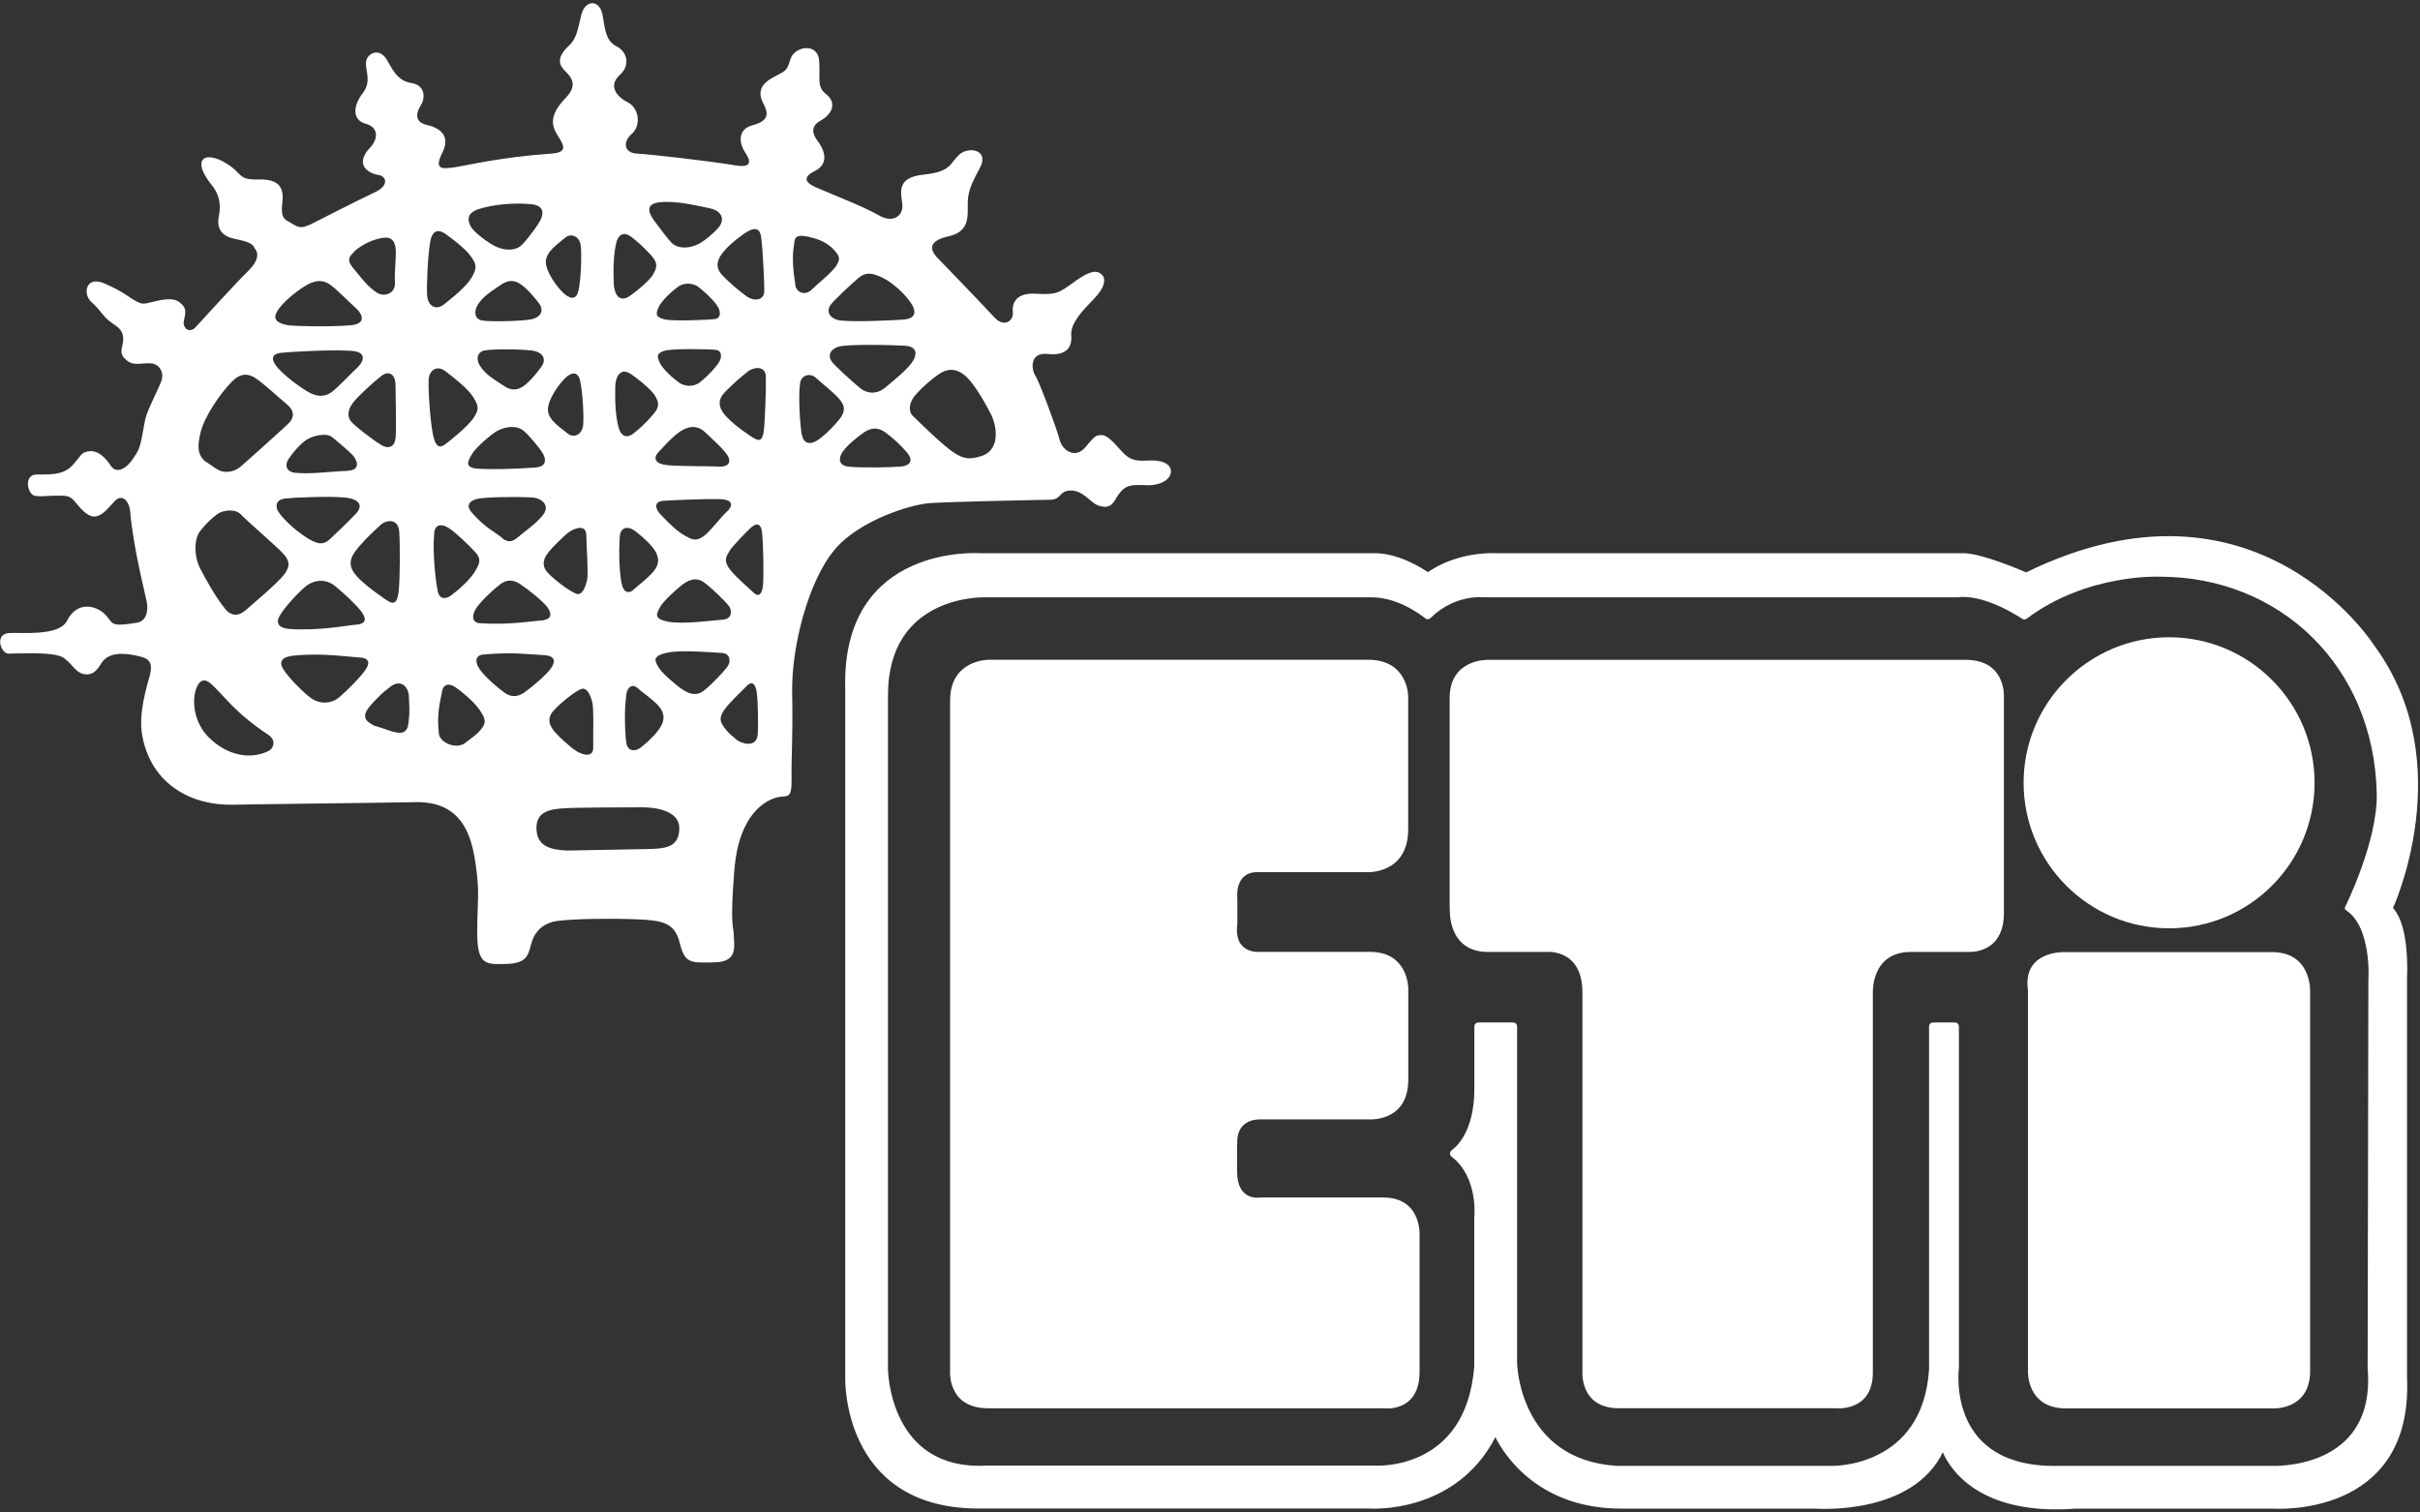
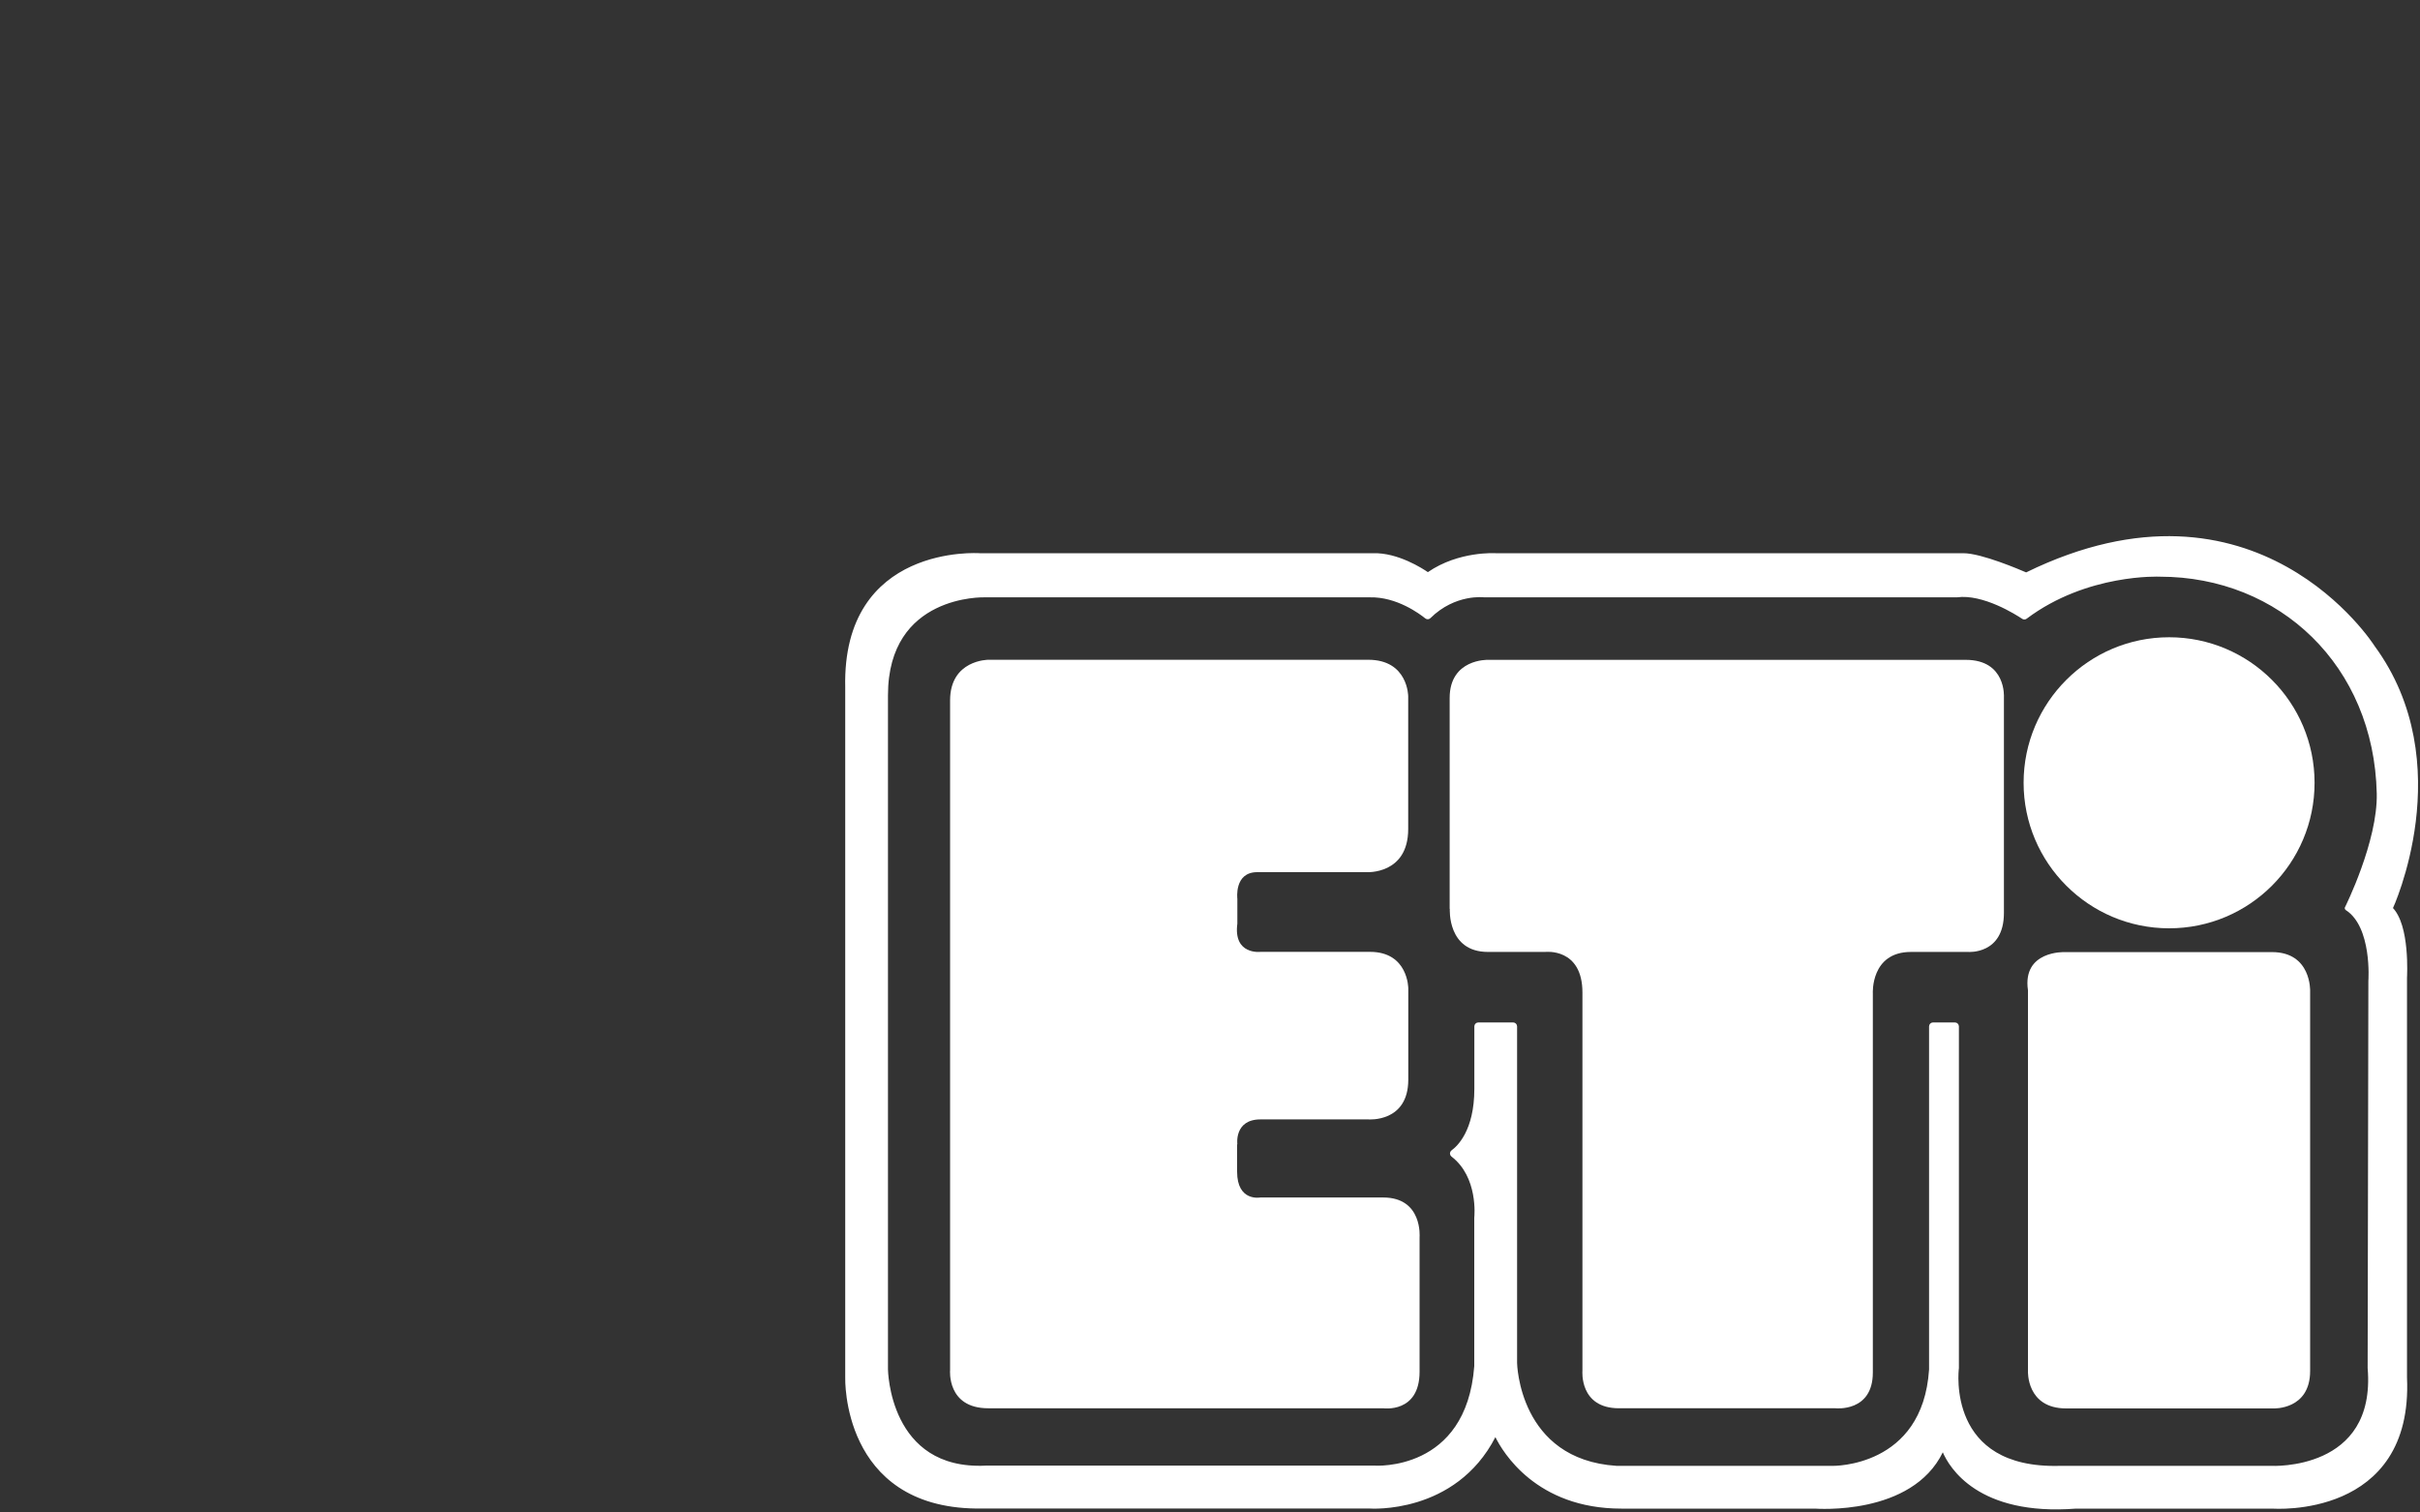
<svg xmlns="http://www.w3.org/2000/svg" id="Layer_2" version="1.1" viewBox="0 0 300 187.5">
  <rect x="0" y="0" width="300" height="187.5" fill="#333333" stroke="none" />
  <defs>
    <style>
      .st0, .st1 {
        fill: #fff;
      }

      .st1 {
        stroke: #fff;
        stroke-width: .5px;
      }
    </style>
  </defs>
-   <path class="st0" d="M38.29,27.92c2.16-1.07,5.17-2.65,8.21-4.1,1.8-.85,1.35-1.97.49-2.11-1.58-.26-2.98-1.43-1.11-3.41.98-1.03,1.13-2.51-.57-2.97-1.69-.48-1.53-2.24-.36-3.75,1.15-1.5.34-2.77.42-3.86.09-1.09,1.61-1.9,2.56-.35.61.98,1.24,2.64,3.01,2.91,1.78.26,1.81,1.83,1.24,2.75-.58.92-.86,2.09.73,2.45,1.58.37,2.99,1.32,1.94,3.42-1.05,2.09-.16,2.07,1.42,1.85,1.58-.22,5.69-1.27,12.02-1.7,1.97-.15,1.74-.83.95-2.09-.81-1.26-1.33-2.53.91-4.85,1.46-1.51.74-2.49-.06-3.27-.8-.76-1.15-1.69.43-3.17.89-.8,1.07-1.79,1.53-3.77.45-1.99,2.33-2.03,2.66.03.34,2.07.47,3.17,1.75,3.83,1.29.67,1.72,2.34.36,3.55-1.35,1.21-.55,2.59.95,3.34s1.72,2.92.56,3.94c-1.18,1.01-.95,2.38.62,2.45,1.59.08,8.85.9,12.27,1.47,2.18.35,1.76-.73,1.15-1.62-.61-.87-1.14-2.83.94-3.37,2.07-.53,1.95-1.52,1.32-2.69-.62-1.17-.54-2.26,1.13-3.19,1.67-.92,1.75-.72,2.23-2.31.47-1.59,3.42-2.13,3.56.23.15,2.36-.33,3.16.88,4.13,1.21.96.94,2.34-.73,3.28-1.28.71-.95,1.69-.36,2.48.6.76,1.73,2.73-.33,3.75s-.52,1.76.45,2.16c2.48,1.06,5.65,2.28,7.46,3.32,1.8,1.06,3.07.06,2.94-1.32-.12-1.38-.87-3.34,2.61-3.71,3.44-.35,3.23-1.33,4.4-2.44,1.16-1.12,3.84-.67,2.6,1.62s-1.53,3.1-1.5,4.77c.03,1.69-.04,3.17-2.4,3.7-2.37.54-2.44,1.53-1.33,2.69,1.11,1.16,5.64,5.83,6.96,7.28,1.3,1.47,2.46.45,2.36-.54-.12-.99.24-2.46,2.82-2.32,2.56.15,2.86-.05,4.81-1.48,1.96-1.42,2.74-1.44,3.34-.94.6.49.53,1.58-.94,3.08-1.46,1.51-2.9,3-2.79,4.5.14,1.48-.63,2.57-2.91,2.31-2.28-.24-2.05,1.91-1.54,2.7.52.78,2.69,6.67,3.01,7.94.31,1.28,1.91,2.43,3.17.94,1.26-1.5,1.35-1.52,2.06-1.52.69-.02,1.59,1.05,2.4,1.93.81.89,1.4,1.35,3.19,1.23,1.77-.13,2.96.35,2.98,1.32.02.98-1.25,1.79-3.03,1.73-1.78-.07-2.48-.05-3.24.86-.77.91-.87,1.89-2.05,1.81-1.18-.09-1.6-.86-2.6-1.53s-2.18-.65-2.76.05c-.59.7-.98.6-2.36.63-1.38.02-11.16.23-13.73.39-2.57.15-8.97,2.22-11.93,5.79-3.29,3.93-5.35,12.06-5.26,17.68.11,5.62-.12,8.02-.07,10.68s-.54,2.07-1.64,2.3c-1.48.32-4.9,1.98-5.46,9.1s-.08,6.8-.06,8.1c.02,1.28.55,3.25-2.41,3.29-2.95.06-3.64.18-4.29-2.39-.63-2.55-2.12-2.82-5.47-2.95-3.37-.13-7.32-.06-9.49.18-2.16.22-3.14,1.53-3.5,3.03-.37,1.48-.74,2.28-3.13,2.33-2.37.04-3.55.24-3.52-3.98.02-4.26.31-4.55-.14-8.01-.47-3.44-1.44-8.17-7.46-8.07-6.03.11-17.67.22-22.71.32s-10.05-2.45-11.2-8.48c-.56-2.86.6-6.28.94-7.62.37-1.5-.11-1.99-1.13-2.25-1.53-.4-3.6-.72-4.68.51-.42.48-.84,1.74-2.12,1.68-1.28-.08-1.64-1.29-2.8-2.07-1.18-.78-5.8-.5-6.78-.5-.98.02-1.79-2.39,0-2.55,1.49-.12,6.21.46,7.23-1.53,1.31-2.61,3.76-1.8,4.76-.74,1,1.07.5,1.56,3.93.98,1.09-.18,1.44-1.39,1.18-2.65-.33-1.58-1.63-6.57-2.04-11.1-.12-1.38-1.03-2.25-1.9-1.34s-1.55,1.9-2.54,1.93c-.98.02-1.89-1.25-2.5-1.94-.6-.68-1-.66-2.48-.64-1.48.03-1.18.12-2.28.04-1.08-.08-1.53-2.64.06-2.66,1.57-.03,3.25.13,4.41-1.08,1.17-1.2,1.06-1.69,2.14-1.81,1.09-.13,2,.75,2.7,1.82.72,1.07,2.02.28,2.84-1.04.77-1.2.76-1.15,1.4-4.68.18-.99,1.54-3.58,2-4.77.39-.99-.14-2.26-1.52-2.24s-2.07.34-2.97-.54c-.9-.88-.13-1.58-.23-2.66-.12-1.09-.72-1.27-1.62-1.96-.91-.67-1.21-1.46-2.31-2.42-1.11-.97-.75-3.34,1.63-2.3,2.39,1.04,2.93,1.67,3.83,2.15.9.48.9.42,2.52.03,2.07-.48,2.67-.16,3.26.43.6.58.37,1.25.21,2.03-.17.83.64,1.61,1.43.8.77-.81,4.55-5.02,6.49-6.94,1.95-1.91.94-2.68.74-3.08-.2-.39-.91-.67-2.29-.95-1.39-.26-2.39-1.03-2.03-2.82.36-1.78-.16-2.95-.86-3.83-.72-.89-1.82-2.54-1.05-3.25.78-.7,2.85.35,3.88,1.31,1,.96,1,1.26,3.08,1.22,2.08-.04,3.09.73,2.82,2.81-.25,2.07.34,2.16,1.03,2.56.69.38,1.13.84,2.24.28h-.02.06ZM79.98,105.26c2.51-.04,4.23-.15,4.23-2.62,0-2.25-3.26-2.59-4.71-2.56s-8.06-.02-10.01.15c-1.98.17-3.14.79-2.97,2.77.17,1.99,1.89,2.34,3.73,2.44,0,0,7.24-.14,9.75-.18h-.01ZM118.33,56.16c1,.64,1.8.9,3.34.37.52-.17,1.3-.53,1.64-1.69.39-1.39-.18-2.93-.45-3.46-.33-.62-1.84-3.59-3.15-4.75s-2.48-.85-3.36-.22c-.89.6-2.15,1.71-2.91,2.61-.78.91-.86,2-.25,2.57.61.57,3.65,3.62,5.14,4.58h0ZM111.73,57.83c1.09-.12,1.58-.72.66-1.79s-1.71-1.74-2.62-2.42c-.9-.67-1.78-.66-2.76.05-.98.7-1.96,1.53-2.53,2.31-.57.81-.56,1.74.71,1.87,1.69.17,5.44.09,6.53-.02ZM99.41,53.89c.21,1.18,1.11,1.27,1.99.65.9-.6,2.05-1.8,2.62-2.52.57-.7.88-1.4.25-2.27-.6-.88-2.41-2.22-3.11-2.9-.72-.67-1.81-.35-1.97.62-.26,1.69,0,5.24.2,6.42h.01ZM90.13,48.34c-.5.51-1.26,1.21-.74,2.38.52,1.18,2.72,2.72,3.71,3.38.99.67,1.4.66,1.59-.7.16-1.4.29-5.45.25-6.72-.02-1.29-1.39-1.25-2.18-.66-1.07.81-2.13,1.82-2.63,2.32h0ZM76.67,52.92c.32,1.29,1.11,1.38,1.79.87.68-.51,1.57-1.31,2.52-2.42.96-1.09.56-1.69.25-2.27s-1.61-1.74-3-2.72c-1.41-.95-1.94.5-1.96,1.52-.05,2.18.07,3.75.39,5.02h.01ZM67.92,50.81c.03,1.28,1.63,2.24,2.42,2.91.8.67,1.87.16,1.96-1.12s-.09-4.15-.39-5.43c-.32-1.27-1.16-.93-1.78-.36-.78.71-2.23,2.71-2.2,3.98h-.01ZM53.66,53.84c.33,1.57.81,1.76,1.5,1.26s2.82-2.23,3.5-3.23c.67-.99.77-1.4.06-2.56-.71-1.17-2.52-2.53-3.52-3.3-1.07-.81-2-.07-2.06,1.03-.07,1.28.19,5.24.53,6.8h-.01ZM58.55,56.22c-.38.7-1.16,1.7.53,1.87,1.69.16,5.84,0,7.32-.14,1.48-.13,1.26-1.11.87-1.78-.41-.68-1.8-2.36-2.43-2.82-.83-.63-2.11-.5-3.17.05-.77.41-2.73,2.13-3.11,2.82h-.01ZM47.2,55.13c1.09.67,1.77.16,1.85-.93.09-1.09,0-5.13-.02-6.52-.03-1.39-.92-1.76-1.78-1.05-.89.7-2.73,2.32-3.51,3.32-.76.99-.64,1.88-.15,2.37.5.49,0,0,0,0,.5.57,2.5,2.12,3.61,2.8h.01ZM106.59,48.09c.86.71,2.09.86,3.16-.05,1.07-.92,2.92-2.33,3.5-3.42.57-1.1.07-1.68-1.03-1.76-1.08-.07-7.31-.26-8.38.15s-1.17,1.21-.75,1.79c.4.58,2.81,2.71,3.51,3.29h-.01ZM84.15,47.41c.68.49,1.79.65,2.67-.06.88-.7,1.74-1.61,2.23-2.31.49-.69.48-1.59-.33-1.67-.79-.09-5.34-.19-6.32.11-.99.32-.97.61-.66,1.39.32.79,1.61,1.96,2.41,2.54h-.01ZM62.49,47.86c1.01.67,1.79.46,2.48-.05.68-.5,1.46-1.4,2.12-2.31.67-.91.26-1.69-.72-1.96-.98-.28-5.35-.3-6.32-.09-.99.22-1,1.19-.56,1.88.71,1.17,2.01,1.84,3,2.52h0ZM38.45,48.72c1.01.48,1.79.46,2.57-.05.78-.51,2.62-2.52,3.21-3.03.57-.51,1.65-2.01-.73-2.15-2.36-.17-7.79.13-8.69.25-.9.11-1.3.56-.66,1.5.81,1.17,3.31,2.99,4.31,3.48h0ZM26.73,58.05c.92.67,2.17.59,3.16-.25.69-.6,4.73-4.22,5.8-5.23,1.07-1,.56-1.88-.13-2.45-.71-.58-2.82-2.53-3.82-3.2-1-.68-1.95-.66-2.95.35-1.53,1.52-3.51,4.48-3.94,6.4-.28,1.25-.53,2.51.53,3.48,0,0,.86.54,1.36.93h0v-.02ZM43.01,58.36c1.78-.03,1.27-1.3.75-1.89-.51-.57-1.7-1.54-2.51-2.22-.79-.67-2.27-.24-3.06.15-.78.42-1.84,1.62-2.43,2.53-.58.9-.07,1.56.72,1.67,2.07.23,4.74-.19,6.51-.22h.01ZM89.11,57.84c1.49.08,1.57-.83.86-1.69-.69-.88-1.41-1.46-2.52-2.53-1.1-1.06-2.28-.74-3.26-.04-.97.71-1.66,1.52-2.52,2.42s-.3,1.52,1.01,1.66c1.59.16,4.95.11,6.43.18h0ZM98.59,35.36c.18.98,1.29,1.28,2,.58.68-.69,2.45-2.07,3.06-2.96.58-.9.41-1.23-.18-1.91s-1.43-1.22-2.46-1.51c-2.78-.8-2.43,0-2.63,1.17-.18,1.18-.06,2.96.23,4.64h-.01ZM92.58,36.76c.8.57,2.17.58,2.17-.7s-.2-5.34-.4-6.71-1.12-1.05-2.11-.38c-.98.7-2.63,1.97-3.13,3.15-.5,1.19.31,1.88.8,2.37.5.5,1.58,1.48,2.67,2.27h-.01ZM76.09,35.21c.04,1.03.59,2.46,1.98,1.48s2.67-2.17,2.95-2.77c.3-.59.69-1.19-.3-2.27s-1.87-1.87-2.57-2.36c-.68-.5-1.49-.39-1.77.89-.29,1.29-.38,2.86-.29,5.04h-.01ZM69.95,36.42c.62.55,1.48.89,1.76-.4.31-1.29.4-4.16.3-5.44s-1.19-1.77-1.99-1.08c-.78.69-2.36,1.69-2.36,2.96s1.48,3.25,2.28,3.95h.01ZM52.97,36.74c.09,1.11,1.03,1.83,2.08.99.98-.79,2.77-2.18,3.44-3.36.68-1.19.58-1.58-.11-2.58-.68-.98-2.48-2.32-3.18-2.81s-1.57-.62-1.86.95c-.3,1.59-.48,5.53-.39,6.81h.02ZM61.35,30.51c1.06.53,2.35.63,3.17,0,.6-.48,1.67-1.96,2.12-2.62.97-1.42.78-2.38-.68-2.56-2.06-.23-4.71-.02-6.63.59-1.61.54-1.32,1.53-.94,2.21.4.7,2.17,1.99,2.96,2.38h0ZM89.07,28.21c.76-.87.57-2.05-1.09-2.39s-4.18-.97-6.22-.74c-1.47.17-1.73.94-.43,2.59.5.62,1.5,2.08,2.09,2.58.83.63,2.11.53,3.17,0,.79-.4,1.98-1.44,2.5-2.04h-.01ZM43.83,31.3s.53-.46,0,0c-1.06.94-.4,1.49.4,2.48.91,1.13,1.55,1.86,2.43,2.46.92.65,2.36.19,2.3-1.18-.07-1.38.12-2.72.11-3.81-.03-1.94-1-1.94-2.19-1.65-1.25.31-2.56,1.11-3.06,1.69h0ZM102.92,37.86c-.39.59-.29,1.38.79,1.77,1.09.39,7.31.07,8.4-.02,1.08-.1,1.59-.69.99-1.77-.6-1.09-2.31-2.73-3.56-3.34-1.57-.8-2.3-.73-3.17,0-.69.59-3.06,2.77-3.45,3.36h0ZM81.59,38.19c-.3.78-.3,1.08.69,1.38.99.29,5.52.09,6.33-.02.78-.09.78-.97.29-1.67s-1.39-1.58-2.27-2.27c-.91-.69-2.01-.5-2.67,0-.78.59-2.07,1.78-2.36,2.59h0ZM59.19,37.86c-.43.72-.4,1.69.58,1.87.99.19,5.35.09,6.32-.2.99-.31,1.39-1.08.69-1.98-.69-.9-1.49-1.78-2.17-2.27-.7-.5-1.49-.68-2.48,0-.98.7-2.27,1.4-2.95,2.58h.01ZM34.21,38.88c-.44,1.02.88,1.38,1.76,1.47.9.09,5.05.18,7.43-.02,2.36-.19,1.27-1.68.68-2.17-.59-.5-2.48-2.45-3.27-2.95-.78-.49-1.58-.49-2.56,0-.99.5-3.44,2.29-4.03,3.67h-.01ZM27.9,75.48c.86,1.02,1.79.88,2.67.07.88-.8,3.73-3.15,4.59-4.25.88-1.09.75-1.78-.05-2.67-.8-.88-4.51-4.06-5.23-4.84-.7-.77-2.28-.56-2.95-.05-.68.51-1.35,1.11-2.13,2.11-.76,1-.76,3.03-.03,4.54.84,1.67,2.19,3.96,3.14,5.08h-.01ZM38.43,66.9c1.19.67,1.78.56,2.45-.05s2.23-2.11,3.2-3.12.56-1.89-1.42-2.06-6.13,0-7.31.13-1.24,1-.86,1.61c.81,1.26,2.73,2.81,3.92,3.48h.01ZM44.09,68.28c-.57.8-.95,1.59-.24,2.67.71,1.08,2.62,2.43,3.82,3.28,1.21.88,1.59.56,1.76-1.01.16-1.59.18-5.64.06-7.32-.13-1.67-1.61-1.46-2.28-.85-1.46,1.31-2.52,2.42-3.11,3.22h-.01ZM44.19,77.44c1.38-.12,1.16-.92.56-1.69-.62-.78-2.03-2.14-3.22-3.11-1.2-.96-2.69-.74-3.65.07-.97.8-2.63,2.61-3.2,3.61-.57.99-.07,1.57,1.31,1.66,3.56.23,6.8-.42,8.19-.55h0ZM54.25,73.24c.21,1.08,1,1.08,1.69.56.68-.51,2.14-1.7,2.91-2.91.76-1.2.75-1.69.05-2.46s-2.41-2.43-3.3-2.99c-.91-.58-1.68-.39-1.77.61-.24,2.57.2,6.12.43,7.2h-.01ZM62.21,66.68c.8.67,1.38.47,2.07-.14.68-.6,2.34-1.72,3.12-2.82.76-1.1-.23-1.99-1.52-2.06-1.29-.08-5.73-.09-6.82.21-1.07.31-1.23.94-.56,1.69,1.72,1.95,2.91,2.41,3.72,3.1h0v.02ZM68.07,68.36c-.66.8-1.04,1.69-.15,2.66.92.98,2.9,2.42,3.6,2.61.68.18,1.07-.92,1.26-1.7.18-.79-.08-4.15-.1-5.63-.03-1.48-1.75-.71-2.38-.16-.77.7-1.55,1.42-2.23,2.22h.01ZM66.97,76.94c1.68-.13,1.36-1.02.86-1.7s-2.3-2.13-3.31-2.81c-1-.66-1.78-.56-2.56.04-.78.6-2.24,1.93-2.91,2.91-.66,1.01-.48,1.82.43,1.88,3.67.21,5.83-.19,7.5-.33h0ZM77.05,72.22c.21,1.38,1.01,1.36,1.5.87s1.55-1.2,2.43-2.21c.88-1.01.65-1.88.24-2.57-.4-.68-1.41-1.66-2.42-2.43-1-.77-1.88-.5-1.97.62-.15,2.36-.02,4.34.2,5.72h.01ZM84.87,66.39c.83.44,1.31.77,2.23.17s2.26-2.48,2.97-3.09.96-1.47-.61-1.58c-1.58-.09-5.86.11-7.17.19-1.31.09-1.04,1-.44,1.66,1.14,1.23,2.28,2.27,3.03,2.64h-.01ZM90.44,68.33c-.52.74-.7,1.27.03,2.24.74.98,2.35,2.32,2.95,2.9.59.58,1.05.24,1.16-.88.12-1.11.05-5.13-.11-6.59-.17-1.44-.95-.98-1.41-.56-.64.6-2.13,2.13-2.64,2.86h0v.02ZM81.85,75.24c-.45.8-.91,1.47.95,1.82,1.84.37,5.66-.16,6.84-.25,1.19-.09,1.1-1.21.7-1.72-.42-.53-2.03-2.14-3.09-2.91-1.07-.77-2.14-.12-2.77.38-.58.48-2.2,1.88-2.65,2.68v.02h.01ZM47.89,90.44c1.47.52,2.63.83,2.76-.94.05-.73.18-.79.04-3.2-.07-1.25-1.07-2.12-2.28-1.18-1.21.94-1.02.81-2.06,1.87-.93.96-1.63,1.93-.51,2.64.87.55.06.12,2.04.8h.01ZM36.38,81.28c-1.39.14-1.86.72-1.26,1.69.61.97,2.32,2.73,3.32,3.49,1.01.78,2.49.94,3.66-.06,1.17-1.01,2.52-2.42,3.11-3.22s.76-1.59-.62-1.67c-1.38-.07-4.65-.6-8.19-.23h-.01ZM54.43,91.05c.14.99,2.16,1.97,3.34.98.81-.68,1.16-.77,1.83-1.58.68-.8.67-1.29-.15-2.45-.81-1.17-2.32-2.33-3.01-2.82-.69-.48-1.5-.46-1.66.63-.18,1.08-.69,2.68-.36,5.24h.01ZM71.18,92.91c.63.54,2.38,1.24,2.36-.23-.03-1.48.1-4.84-.12-5.63-.2-.78-.62-1.85-1.31-1.65s-2.64,1.72-3.51,2.73c-.87,1-.46,1.88.23,2.67.71.78,1.52,1.46,2.33,2.13h.02ZM59.86,81.15c-.91.09-1.06.91-.35,1.88.7.97,2.2,2.23,3,2.82.8.57,1.59.64,2.57-.06.98-.69,2.73-2.22,3.21-2.92s.75-1.59-.93-1.66-3.86-.42-7.51-.06h0ZM77.63,91.98c.12,1.12,1.01,1.36,1.99.55.97-.8,1.95-1.81,2.32-2.51.39-.69.56-1.58-.34-2.56-.92-.97-2.02-1.63-2.51-2.13-.51-.48-1.3-.46-1.47.93-.17,1.38-.23,3.36,0,5.73h0v-.02ZM91.28,91.69c.47.4,2.56,1.22,2.66-.74.07-1.45.02-3.99-.13-5.11-.15-1.11-.61-1.44-1.2-.84-.57.59-2.13,2.02-2.83,3.01s-.5,1.52.04,2.23c.55.72.79.86,1.47,1.44h0ZM84.46,85.36c.63.48,1.72,1.09,2.77.28s2.58-2.48,2.96-3.01c.39-.53.43-1.65-.76-1.69-1.18-.05-5.01-.43-6.85,0-1.83.43-1.36,1.07-.89,1.86.49.78,2.15,2.13,2.76,2.58h.01ZM33.34,93.07c.5-.25,1-1.25-.08-1.98-4.14-2.73-5.5-4.87-7.04-6.27-1.07-.97-1.61-.23-1.9.56-.54,1.43-.32,4.14,1.53,6,2.36,2.36,5.29,2.82,7.49,1.69h.01Z" />
  <path class="st1" d="M296.36,112.62s8.38-17.99-2.2-32.4c0,0-14.47-22.93-42.89-9.03-.06.03-.13.03-.19,0-.72-.31-5.49-2.36-7.7-2.36h-57.98s-4.5-.29-8.26,2.31c-.08.05-.18.06-.26,0-.65-.44-3.66-2.4-6.67-2.31h-48.78s-16.8-1.2-16.4,16.39v85.55s-.5,15.8,15.99,15.99h48.78s10.48.78,15.37-8.74c.09-.17.33-.18.42,0,.89,1.82,4.98,8.75,15.4,8.75h24c.19.01,11.89.9,15.64-6.86.09-.19.35-.19.43,0,.78,1.83,4.26,7.79,16.29,6.86h.01s24.39,0,24.39,0c0,0,17.18,1.31,16.39-15.99v-49.57h0c0-.12.39-6.51-1.79-8.59h0ZM290.95,112.62c3.4,2.2,2.9,8.99,2.9,8.99l-.09,47.97c1.09,13.09-12.2,12.39-12.2,12.39h-26.19c-14.32.4-12.82-12.07-12.78-12.38v-.02s0-42.33,0-42.33c0-.13-.11-.24-.24-.24h-2.72c-.13,0-.24.11-.24.24v42.53s0,.01,0,.02c-.81,12.4-12.19,12.18-12.19,12.18h-26.78s-.01,0-.02,0c-12.38-.8-12.58-12.99-12.58-12.99v-41.74c0-.13-.11-.24-.24-.24h-4.32c-.13,0-.24.11-.24.24v7.75c0,5.24-2.16,7.27-2.93,7.82-.13.09-.12.28,0,.37,3.44,2.63,2.94,7.64,2.92,7.79,0,0,0,0,0,.01v18.36s0,.02,0,.02c-1,13.39-12.6,12.58-12.6,12.58h-48.18c-12.29.6-12.4-12.19-12.4-12.19v-83.55c0-12.79,12.2-12.4,12.2-12.4h47.77c3.42-.09,6.36,2.11,7.05,2.67.09.07.22.06.3-.02,3.17-3.13,6.85-2.65,6.85-2.65h58.57c3.33-.45,7.48,2.19,8.26,2.71.08.05.18.05.26-.01,7.57-5.69,16.66-5.26,16.66-5.26,14.99,0,26.79,11.15,27.14,27.13.13,6.02-3.96,14.2-3.96,14.2v.02Z" />
  <g>
    <path class="st0" d="M153.39,141.86s-.42-3.09,2.87-3.09h13.37s4.95.42,4.95-4.93v-11.32s0-4.52-4.74-4.52h-13.58s-3.39.42-2.87-3.5v-3.09s-.42-3.29,2.46-3.29h13.58s5.14.31,5.14-5.35v-16.45s0-4.53-4.95-4.53h-47.11s-4.73,0-4.73,5.04v83.02s-.43,4.73,4.73,4.73h48.95s4.52.66,4.52-4.53v-16.67s.42-4.93-4.52-4.93h-15.23s-2.87.55-2.87-3.2v-3.38h.01Z" />
    <path class="st0" d="M179.73,112.66s-.35,5.35,4.73,5.35h7.09s4.62-.56,4.62,5.04v46.89s-.41,4.64,4.53,4.64h26.84s4.63.52,4.63-4.43v-47.01s-.29-5.13,4.73-5.13h7.1s4.42.35,4.42-4.83v-26.75s.31-4.63-4.74-4.63h-59.24s-4.73-.14-4.73,4.73v26.14h.01Z" />
    <path class="st0" d="M255.93,118.03s-5.25-.2-4.53,4.73v47.2s-.22,4.64,4.74,4.64h25.72s4.52.19,4.52-4.64v-47.09s.18-4.84-4.73-4.84h-25.72,0Z" />
    <path class="st0" d="M268.9,115.08c9.96,0,18.03-8.08,18.03-18.04s-8.08-18.04-18.03-18.04-18.04,8.09-18.04,18.04,8.09,18.04,18.04,18.04Z" />
  </g>
</svg>